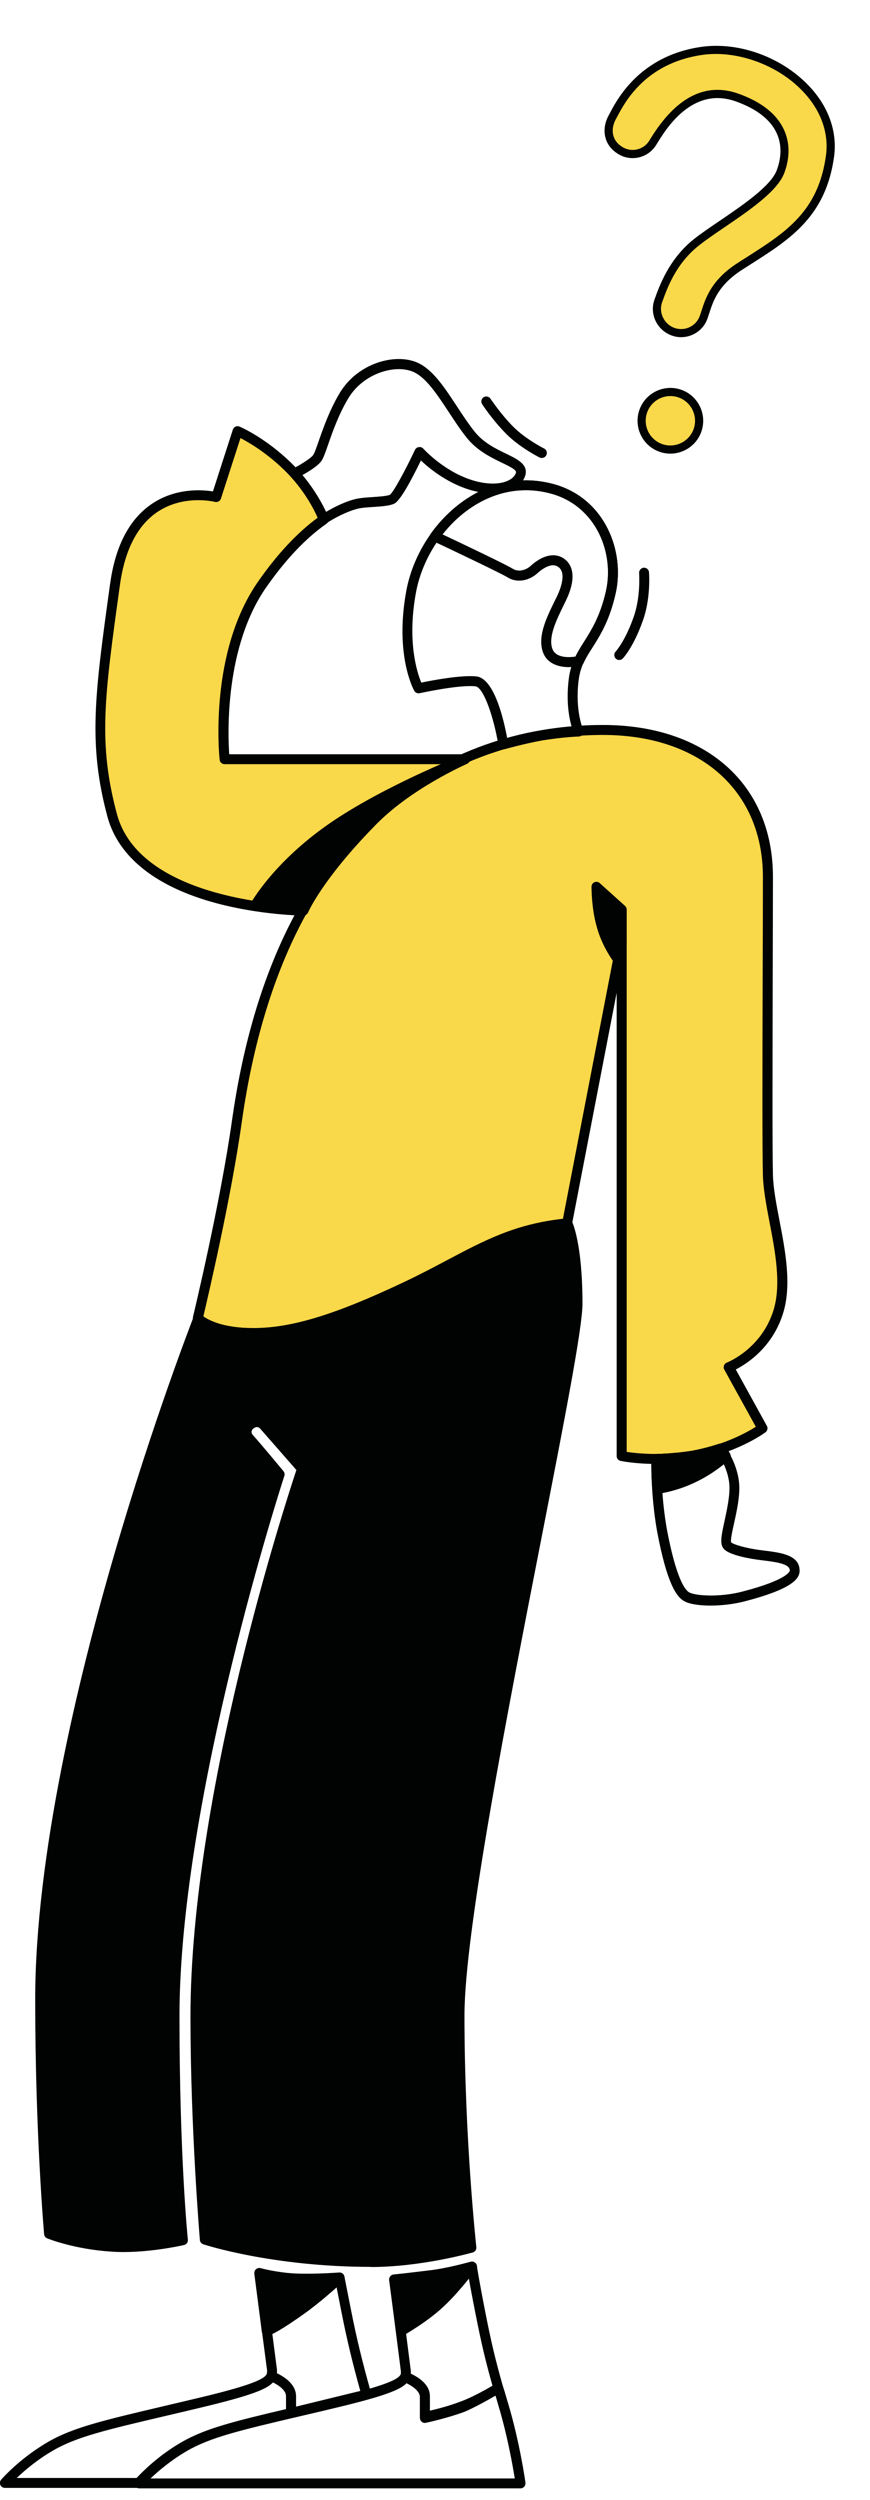
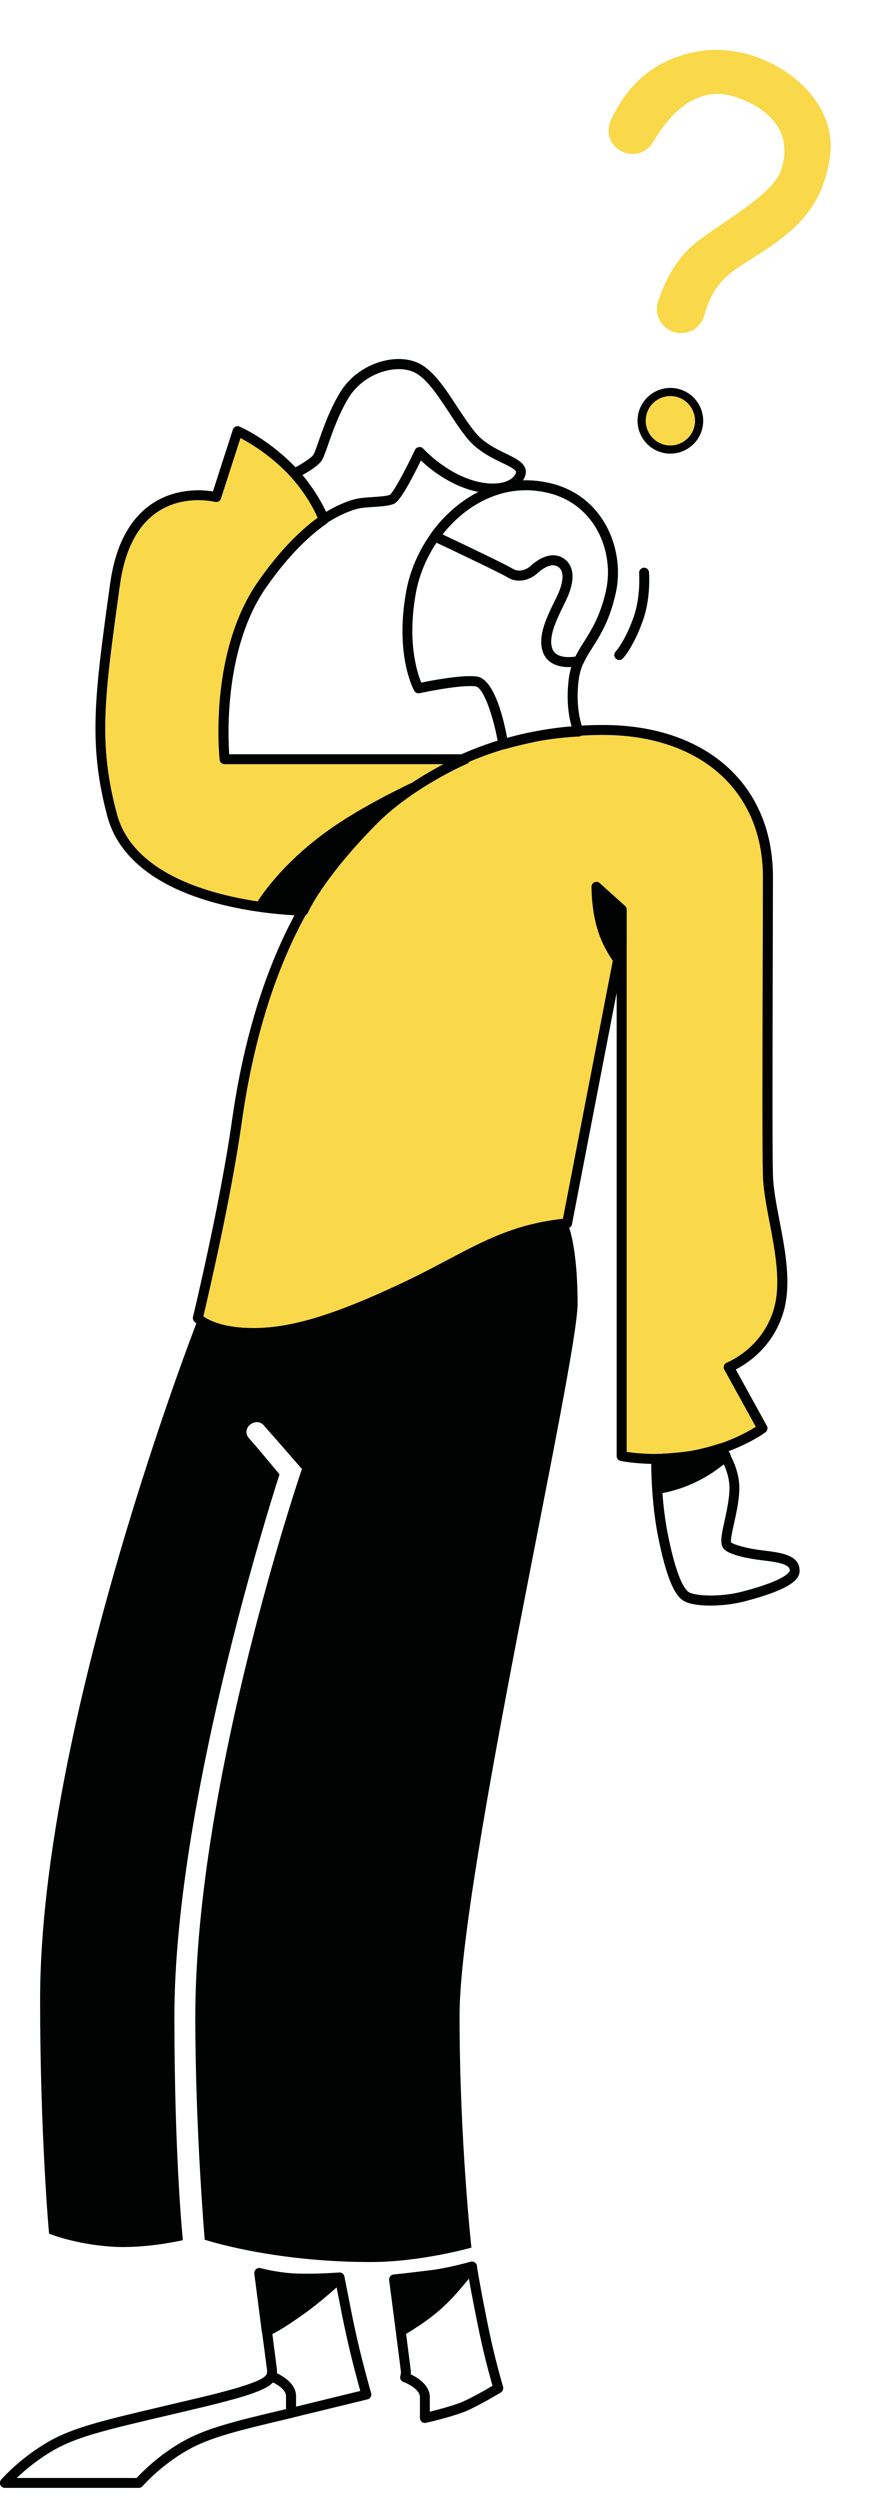
<svg xmlns="http://www.w3.org/2000/svg" width="54" height="155" viewBox="0 0 54 155" fill="none">
  <path d="M41.004 27.772C41.932 28.105 42.954 27.624 43.288 26.696C43.621 25.768 43.139 24.746 42.212 24.412C41.284 24.079 40.262 24.561 39.928 25.488C39.595 26.416 40.076 27.438 41.004 27.772Z" fill="#F9D849" />
  <path d="M40.92 28.006C39.863 27.626 39.312 26.456 39.692 25.399C40.072 24.342 41.242 23.791 42.299 24.171C43.356 24.551 43.907 25.721 43.527 26.778C43.147 27.835 41.977 28.386 40.92 28.006ZM42.128 24.646C41.331 24.36 40.452 24.777 40.167 25.57C39.882 26.363 40.298 27.245 41.091 27.53C41.884 27.815 42.766 27.399 43.051 26.607C43.336 25.814 42.92 24.931 42.128 24.646Z" fill="#010202" />
  <path d="M43.672 19.673C43.392 20.454 42.532 20.84 41.774 20.567C41.015 20.295 40.576 19.442 40.856 18.661C41.137 17.879 41.701 16.241 43.198 15.04C44.698 13.844 47.877 12.127 48.44 10.645C49.002 9.164 48.814 7.148 45.764 6.052C42.714 4.955 40.942 8.167 40.504 8.862C40.065 9.561 39.141 9.762 38.45 9.3C37.751 8.862 37.575 8.023 38.012 7.246C38.402 6.529 39.676 3.731 43.514 3.158C47.351 2.586 52.025 5.711 51.523 9.644C51.003 13.544 48.54 14.824 45.963 16.49C44.163 17.633 43.958 18.868 43.669 19.672L43.672 19.673Z" fill="#F9D849" />
-   <path d="M41.694 20.803C40.78 20.475 40.3 19.475 40.623 18.577L40.643 18.52C40.931 17.72 41.528 16.059 43.047 14.845C43.484 14.495 44.064 14.102 44.673 13.69C46.083 12.731 47.84 11.542 48.211 10.559C48.427 9.98 48.604 9.11 48.205 8.251C47.82 7.413 46.97 6.754 45.683 6.291C42.976 5.318 41.34 7.995 40.798 8.875L40.719 9C40.47 9.396 40.083 9.666 39.626 9.766C39.169 9.862 38.702 9.775 38.315 9.512C37.504 9.003 37.291 8.019 37.797 7.122L37.866 6.989C38.328 6.119 39.732 3.47 43.483 2.913C45.739 2.577 48.309 3.454 50.03 5.143C51.363 6.449 51.982 8.061 51.775 9.679C51.277 13.4 49.048 14.824 46.682 16.33C46.488 16.453 46.295 16.575 46.101 16.701C44.594 17.656 44.273 18.644 44.017 19.439C43.977 19.548 43.946 19.66 43.91 19.759C43.587 20.657 42.592 21.126 41.694 20.803ZM45.85 5.814C47.269 6.324 48.211 7.072 48.657 8.038C49.129 9.06 48.928 10.07 48.676 10.735C48.249 11.864 46.495 13.054 44.95 14.105C44.348 14.511 43.782 14.9 43.358 15.238C41.947 16.363 41.407 17.878 41.115 18.69L41.094 18.746C40.869 19.373 41.218 20.099 41.859 20.33C42.501 20.561 43.206 20.226 43.435 19.588C43.469 19.493 43.505 19.391 43.536 19.283C43.803 18.458 44.17 17.329 45.826 16.279C46.021 16.152 46.214 16.03 46.407 15.908C48.768 14.403 50.808 13.104 51.27 9.613C51.458 8.154 50.892 6.693 49.671 5.5C48.091 3.943 45.628 3.1 43.556 3.408C40.057 3.928 38.791 6.324 38.313 7.227L38.238 7.366C37.863 8.028 38.003 8.718 38.587 9.086C38.868 9.276 39.199 9.34 39.523 9.269C39.846 9.201 40.12 9.006 40.297 8.728L40.371 8.606C41.958 6.018 43.8 5.077 45.85 5.814Z" fill="#010202" />
  <path d="M35.236 75.874C35.236 75.874 35.85 77.135 35.85 80.827C35.85 84.519 28.524 116.397 28.524 124.955C28.524 132.707 29.261 139.354 29.261 139.354C29.261 139.354 26.124 140.248 23.016 140.248C16.859 140.248 12.706 138.863 12.706 138.863C12.706 138.863 12.122 132.034 12.122 125.048C12.122 110.403 18.74 91.079 18.74 91.079C18.74 91.079 16.864 88.923 16.368 88.368C15.877 87.814 14.891 88.555 15.475 89.198C16.059 89.846 17.35 91.412 17.35 91.412C17.35 91.412 10.825 111.321 10.825 125.013C10.825 133.905 11.351 138.893 11.351 138.893C11.351 138.893 8.95 139.448 6.888 139.291C4.639 139.138 3.044 138.49 3.044 138.49C3.044 138.49 2.489 132.397 2.489 123.968C2.489 106.799 12.303 81.75 12.303 81.75C12.303 81.75 13.133 82.673 15.75 82.673C18.367 82.673 21.288 81.657 25.196 79.811C29.133 77.965 31.166 76.271 35.226 75.874H35.236Z" fill="#010202" />
-   <path d="M23.016 140.557C26.129 140.557 29.217 139.688 29.345 139.654C29.487 139.615 29.585 139.472 29.565 139.325C29.561 139.261 28.829 132.604 28.829 124.96C28.829 119.829 31.475 106.264 33.606 95.37C35.03 88.084 36.154 82.33 36.154 80.837C36.154 77.116 35.535 75.8 35.506 75.746C35.452 75.628 35.329 75.559 35.202 75.574C32.153 75.874 30.258 76.87 27.857 78.137C26.998 78.589 26.104 79.055 25.073 79.541C20.812 81.554 18.116 82.374 15.755 82.374C13.393 82.374 12.544 81.559 12.534 81.549C12.46 81.471 12.352 81.436 12.249 81.456C12.146 81.475 12.058 81.544 12.019 81.642C11.994 81.706 9.529 88.015 7.104 96.337C4.86 104.025 2.185 115.067 2.185 123.973C2.185 132.319 2.735 138.466 2.739 138.525C2.749 138.638 2.823 138.741 2.931 138.78C3 138.81 4.6 139.448 6.873 139.6C8.955 139.757 11.326 139.217 11.425 139.192C11.577 139.158 11.68 139.016 11.66 138.859C11.655 138.81 11.14 133.782 11.14 125.014C11.14 111.527 17.581 91.707 17.65 91.506C17.684 91.408 17.66 91.295 17.596 91.216C17.542 91.152 16.29 89.635 15.711 88.992C15.622 88.894 15.593 88.801 15.622 88.712C15.657 88.609 15.77 88.516 15.887 88.486C15.99 88.467 16.074 88.496 16.143 88.57C16.56 89.041 17.979 90.666 18.396 91.142C17.748 93.087 11.822 111.237 11.822 125.043C11.822 131.961 12.402 138.819 12.406 138.883C12.416 139.006 12.5 139.109 12.618 139.148C12.662 139.163 16.889 140.548 23.021 140.548L23.016 140.557ZM28.927 139.129C28.127 139.335 25.544 139.944 23.016 139.944C17.714 139.944 13.879 138.898 12.996 138.633C12.897 137.44 12.431 131.268 12.431 125.048C12.431 110.619 18.966 91.368 19.029 91.177C19.064 91.074 19.044 90.956 18.971 90.877C18.971 90.877 17.09 88.722 16.599 88.167C16.383 87.922 16.074 87.824 15.755 87.888C15.416 87.956 15.131 88.207 15.028 88.521C14.93 88.82 15.008 89.144 15.244 89.404C15.72 89.93 16.683 91.088 17.007 91.481C16.388 93.416 10.521 112.082 10.521 125.019C10.521 132.668 10.914 137.484 11.022 138.652C10.349 138.785 8.513 139.109 6.918 138.991C5.165 138.873 3.805 138.441 3.338 138.279C3.245 137.175 2.803 131.47 2.803 123.978C2.803 115.145 5.464 104.173 7.698 96.523C9.78 89.385 11.886 83.734 12.451 82.256C12.937 82.561 13.948 82.993 15.755 82.993C18.21 82.993 20.988 82.153 25.333 80.101C26.379 79.61 27.277 79.139 28.142 78.682C30.42 77.484 32.236 76.532 35.03 76.213C35.187 76.689 35.54 78.063 35.54 80.837C35.54 82.271 34.367 88.29 33.007 95.252C30.871 106.176 28.22 119.77 28.22 124.96C28.22 131.784 28.799 137.818 28.932 139.129H28.927Z" fill="#010202" />
-   <path d="M8.616 154.28H32.31C32.398 154.28 32.481 154.241 32.541 154.172C32.599 154.103 32.624 154.015 32.614 153.926C32.614 153.902 32.266 151.447 31.558 149.081C31.514 148.938 31.475 148.801 31.436 148.668C31.362 148.418 31.298 148.182 31.215 147.956C31.185 147.868 31.117 147.804 31.028 147.77C30.94 147.74 30.847 147.75 30.768 147.799C30.753 147.809 29.521 148.555 28.637 148.879C27.921 149.159 27.13 149.36 26.683 149.464V148.555C26.683 147.593 25.392 147.117 25.245 147.063C25.093 147.009 24.931 147.077 24.862 147.225C24.685 147.603 23.399 148.045 20.424 148.747C19.727 148.914 19.088 149.061 18.494 149.203C14.733 150.087 12.848 150.529 11.297 151.427C9.519 152.458 8.43 153.72 8.385 153.769C8.307 153.863 8.292 153.99 8.341 154.098C8.39 154.206 8.498 154.275 8.621 154.275L8.616 154.28ZM31.951 153.666H9.343C9.814 153.219 10.595 152.547 11.601 151.963C13.074 151.108 14.93 150.676 18.632 149.807C19.226 149.67 19.869 149.518 20.566 149.351C23.801 148.585 24.847 148.182 25.255 147.74C25.584 147.897 26.065 148.207 26.065 148.56V149.851C26.065 149.945 26.104 150.028 26.178 150.087C26.246 150.146 26.345 150.171 26.433 150.151C26.487 150.141 27.734 149.896 28.853 149.459C29.506 149.218 30.311 148.781 30.753 148.521C30.783 148.624 30.817 148.732 30.847 148.84C30.886 148.978 30.925 149.115 30.969 149.262C31.505 151.059 31.829 152.91 31.951 153.666Z" fill="#010202" />
  <path d="M26.374 150.22C26.374 150.22 26.418 150.22 26.438 150.215C26.492 150.205 27.763 149.93 28.848 149.527C29.796 149.12 31.033 148.364 31.087 148.334C31.205 148.261 31.259 148.118 31.225 147.986C30.744 146.292 30.478 145.173 30.125 143.366C29.703 141.22 29.605 140.528 29.605 140.523C29.595 140.435 29.541 140.356 29.467 140.307C29.393 140.258 29.3 140.243 29.217 140.268C29.202 140.268 27.719 140.695 26.561 140.813C25.343 140.965 24.445 141.058 24.435 141.058C24.351 141.068 24.278 141.108 24.224 141.171C24.17 141.235 24.15 141.319 24.16 141.402C24.165 141.456 24.837 146.636 24.867 146.906C24.896 147.053 24.886 147.2 24.857 147.279C24.828 147.357 24.828 147.446 24.862 147.519C24.896 147.593 24.96 147.657 25.039 147.681C25.304 147.775 26.065 148.153 26.065 148.624V149.915C26.065 150.009 26.109 150.097 26.178 150.156C26.232 150.2 26.3 150.225 26.369 150.225L26.374 150.22ZM30.567 147.922C30.179 148.153 29.3 148.658 28.618 148.953C27.93 149.208 27.135 149.415 26.678 149.527V148.624C26.678 147.868 25.908 147.407 25.495 147.21C25.51 147.063 25.495 146.92 25.476 146.812C25.451 146.596 24.96 142.777 24.813 141.638C25.181 141.599 25.839 141.525 26.629 141.427C27.508 141.338 28.529 141.088 29.05 140.955C29.113 141.353 29.251 142.129 29.521 143.489C29.865 145.232 30.125 146.346 30.572 147.932L30.567 147.922Z" fill="#010202" />
  <path d="M29.296 140.528C29.296 140.528 27.788 140.96 26.585 141.083C25.353 141.235 24.465 141.329 24.465 141.329L24.897 144.53C24.897 144.53 26.311 143.729 27.268 142.836C28.22 141.977 29.3 140.528 29.3 140.528H29.296Z" fill="#010202" />
  <path d="M24.897 144.834C24.951 144.834 25 144.819 25.049 144.795C25.108 144.76 26.507 143.965 27.479 143.057C28.441 142.188 29.502 140.769 29.546 140.71C29.625 140.602 29.63 140.459 29.551 140.351C29.477 140.243 29.34 140.194 29.212 140.229C29.197 140.229 27.715 140.656 26.556 140.774C25.338 140.926 24.44 141.019 24.43 141.019C24.347 141.029 24.273 141.068 24.219 141.137C24.165 141.206 24.145 141.284 24.155 141.368L24.587 144.569C24.602 144.672 24.666 144.755 24.754 144.804C24.798 144.824 24.843 144.839 24.892 144.839L24.897 144.834ZM28.49 141.049C28.098 141.53 27.558 142.153 27.057 142.605C26.443 143.179 25.618 143.724 25.137 144.024L24.813 141.598C25.181 141.559 25.834 141.485 26.63 141.387C27.253 141.323 27.955 141.181 28.495 141.053L28.49 141.049Z" fill="#010202" />
  <path d="M18.062 149.91C18.062 149.91 18.111 149.91 18.136 149.9L22.815 148.761C22.898 148.742 22.967 148.688 23.006 148.619C23.046 148.55 23.06 148.462 23.036 148.378C22.506 146.503 22.137 144.991 21.808 143.326L21.376 141.142C21.347 140.99 21.209 140.882 21.052 140.896C21.038 140.896 19.486 141.014 18.293 140.955C17.144 140.896 16.187 140.631 16.177 140.626C16.079 140.597 15.971 140.626 15.892 140.69C15.814 140.759 15.775 140.862 15.789 140.965C15.794 141.019 16.526 146.567 16.56 146.837C16.59 146.984 16.58 147.131 16.55 147.21C16.521 147.289 16.521 147.377 16.555 147.451C16.59 147.524 16.653 147.588 16.732 147.613C16.997 147.706 17.758 148.084 17.758 148.555V149.601C17.758 149.694 17.802 149.783 17.876 149.841C17.93 149.886 17.999 149.905 18.067 149.905L18.062 149.91ZM22.358 148.241L18.372 149.213V148.56C18.372 147.809 17.601 147.343 17.189 147.146C17.203 146.999 17.189 146.856 17.169 146.748C17.144 146.537 16.639 142.674 16.462 141.333C16.874 141.422 17.527 141.539 18.269 141.574C19.211 141.623 20.326 141.564 20.836 141.53L21.214 143.449C21.529 145.04 21.877 146.493 22.363 148.241H22.358Z" fill="#010202" />
  <path d="M21.081 141.235C21.081 141.235 19.51 141.387 18.283 141.299C17.208 141.205 16.098 140.96 16.098 140.96L16.56 144.529C16.589 144.593 17.915 143.822 18.96 143.022C20.07 142.192 21.081 141.235 21.081 141.235Z" fill="#010202" />
  <path d="M16.53 144.834C17.012 144.834 19.123 143.277 19.147 143.262C20.252 142.433 21.253 141.495 21.293 141.456C21.391 141.367 21.415 141.225 21.361 141.102C21.307 140.984 21.18 140.911 21.052 140.926C21.037 140.926 19.496 141.078 18.303 140.984C17.262 140.896 16.172 140.655 16.162 140.651C16.064 140.631 15.961 140.656 15.887 140.724C15.813 140.793 15.779 140.891 15.789 140.989L16.25 144.559C16.25 144.593 16.265 144.627 16.28 144.657C16.319 144.74 16.403 144.799 16.491 144.824C16.501 144.824 16.516 144.824 16.525 144.824L16.53 144.834ZM20.208 141.603C19.82 141.937 19.304 142.369 18.774 142.772C18.047 143.326 17.247 143.827 16.81 144.073L16.457 141.343C16.884 141.426 17.571 141.544 18.254 141.598C18.907 141.647 19.643 141.628 20.208 141.598V141.603Z" fill="#010202" />
  <path d="M0.309 154.251H8.616C8.704 154.251 8.793 154.211 8.852 154.142C8.861 154.128 9.951 152.876 11.601 151.933C13.035 151.108 14.846 150.681 18.136 149.906C18.273 149.871 18.371 149.748 18.371 149.606V148.56C18.371 147.554 16.992 147.058 16.933 147.038C16.785 146.984 16.619 147.053 16.55 147.2C16.373 147.578 15.087 148.02 12.112 148.722C11.415 148.889 10.771 149.037 10.177 149.179C6.421 150.063 4.531 150.505 2.98 151.403C1.203 152.434 0.113 153.696 0.068 153.745C-0.01 153.838 -0.025 153.966 0.024 154.074C0.073 154.182 0.181 154.251 0.304 154.251H0.309ZM8.479 153.637H1.036C1.507 153.19 2.288 152.517 3.294 151.933C4.767 151.079 6.623 150.647 10.325 149.778C10.919 149.64 11.562 149.488 12.259 149.321C15.494 148.555 16.54 148.153 16.943 147.711C17.272 147.873 17.753 148.187 17.753 148.56V149.365C14.557 150.122 12.77 150.554 11.292 151.403C9.814 152.247 8.788 153.303 8.479 153.637Z" fill="#010202" />
  <path d="M38.589 58.337V90.279C38.589 90.279 40.529 90.677 42.895 90.279C45.635 89.818 47.328 88.556 47.328 88.556L45.237 84.77C45.237 84.77 47.515 83.911 48.315 81.324C49.115 78.742 47.731 75.231 47.667 72.86C47.603 70.489 47.667 59.688 47.667 54.366C47.667 49.044 43.882 45.258 37.421 45.258C28.991 45.258 17.483 50.06 14.714 69.477C13.978 74.74 12.284 81.722 12.284 81.722C12.284 81.722 13.114 82.645 15.73 82.645C18.347 82.645 21.268 81.628 25.176 79.782C29.084 77.936 31.117 76.243 35.207 75.845L38.589 58.337Z" fill="#F9D849" />
  <path d="M40.72 90.765C41.373 90.765 42.134 90.721 42.949 90.583C45.728 90.117 47.441 88.855 47.515 88.801C47.637 88.708 47.677 88.541 47.598 88.403L45.669 84.908C46.356 84.559 47.952 83.543 48.609 81.412C49.15 79.669 48.742 77.543 48.379 75.663C48.182 74.637 47.996 73.67 47.976 72.85C47.932 71.24 47.952 65.608 47.961 60.645C47.966 58.298 47.976 56.054 47.976 54.365C47.976 48.646 43.833 44.949 37.421 44.949C33.817 44.949 28.52 45.798 23.742 49.849C18.803 54.036 15.661 60.625 14.405 69.428C13.678 74.612 11.994 81.574 11.979 81.648C11.955 81.746 11.979 81.849 12.048 81.928C12.087 81.972 13 82.954 15.725 82.954C18.18 82.954 20.959 82.114 25.304 80.062C26.325 79.581 27.204 79.115 28.053 78.668C30.405 77.426 32.266 76.444 35.231 76.154C35.368 76.139 35.476 76.041 35.501 75.909L38.275 61.553V90.279C38.275 90.426 38.378 90.549 38.52 90.578C38.574 90.588 39.438 90.765 40.715 90.765H40.72ZM46.921 88.457C46.386 88.796 44.917 89.626 42.846 89.974C41.044 90.279 39.483 90.107 38.898 90.019V58.337C38.898 58.18 38.776 58.047 38.618 58.033C38.456 58.018 38.319 58.126 38.285 58.278L34.941 75.565C31.986 75.894 30.115 76.881 27.763 78.123C26.919 78.57 26.05 79.031 25.039 79.507C20.782 81.52 18.082 82.34 15.725 82.34C13.82 82.34 12.922 81.829 12.622 81.613C12.892 80.469 14.351 74.264 15.013 69.521C18.096 47.904 31.711 45.567 37.416 45.567C43.454 45.567 47.353 49.024 47.353 54.37C47.353 56.059 47.348 58.303 47.338 60.65C47.323 65.618 47.309 71.249 47.353 72.87C47.377 73.734 47.564 74.73 47.765 75.781C48.114 77.588 48.506 79.64 48.011 81.231C47.264 83.646 45.138 84.471 45.119 84.481C45.035 84.51 44.971 84.579 44.937 84.662C44.908 84.746 44.913 84.839 44.957 84.918L46.911 88.457H46.921Z" fill="#010202" />
  <path d="M44.108 99.548C44.79 99.548 45.556 99.459 46.234 99.282C49.248 98.497 49.631 97.854 49.631 97.382C49.631 96.41 48.472 96.268 47.451 96.14L47.299 96.121C46.224 95.988 45.497 95.743 45.379 95.625C45.33 95.492 45.468 94.864 45.571 94.407C45.738 93.651 45.944 92.713 45.875 91.938C45.743 90.627 44.982 89.66 44.947 89.621C44.864 89.517 44.731 89.478 44.609 89.522C44.599 89.522 43.73 89.822 42.812 89.969C41.859 90.116 40.74 90.151 40.73 90.151C40.568 90.151 40.435 90.288 40.431 90.45C40.431 90.534 40.372 92.571 40.774 94.884C41.403 98.266 42.016 98.993 42.424 99.248C42.743 99.45 43.376 99.548 44.108 99.548ZM44.589 90.175C44.79 90.48 45.183 91.172 45.267 91.997C45.325 92.674 45.129 93.563 44.977 94.275C44.78 95.173 44.663 95.713 44.908 96.008C45.242 96.45 46.769 96.676 47.23 96.73L47.383 96.749C48.31 96.862 49.022 96.98 49.022 97.378C49.022 97.382 48.988 97.923 46.081 98.679C44.697 99.042 43.131 98.954 42.753 98.713C42.537 98.581 41.972 97.923 41.383 94.766C41.079 93.013 41.044 91.388 41.044 90.75C41.452 90.73 42.213 90.681 42.91 90.573C43.607 90.46 44.26 90.273 44.589 90.17V90.175Z" fill="#010202" />
  <path d="M45.05 90.278C44.898 90.004 44.741 89.817 44.741 89.817C44.741 89.817 43.847 90.126 42.895 90.278C41.908 90.431 40.74 90.465 40.74 90.465C40.74 90.465 40.71 91.236 40.803 92.311C40.803 92.311 41.913 92.188 43.141 91.575C44.279 91.02 45.05 90.283 45.05 90.283V90.278Z" fill="#010202" />
  <path d="M40.803 92.615C40.803 92.615 40.828 92.615 40.838 92.615C40.887 92.611 42.016 92.478 43.278 91.845C44.441 91.275 45.227 90.529 45.261 90.499C45.364 90.401 45.384 90.249 45.315 90.126C45.148 89.827 44.981 89.626 44.977 89.616C44.893 89.517 44.761 89.478 44.638 89.522C44.628 89.522 43.759 89.822 42.841 89.969C41.888 90.117 40.74 90.151 40.73 90.151C40.568 90.151 40.435 90.283 40.43 90.445C40.43 90.48 40.401 91.246 40.494 92.331C40.499 92.414 40.543 92.488 40.607 92.542C40.661 92.586 40.73 92.611 40.803 92.611V92.615ZM44.653 90.215C44.368 90.455 43.769 90.917 43.008 91.29C42.222 91.683 41.486 91.869 41.083 91.948C41.049 91.437 41.044 91.015 41.044 90.755C41.456 90.735 42.242 90.686 42.944 90.578C43.641 90.465 44.299 90.274 44.628 90.175C44.638 90.19 44.648 90.2 44.657 90.215H44.653Z" fill="#010202" />
  <path d="M20.095 32.488C20.154 32.488 20.213 32.474 20.262 32.439C21.362 31.737 22.182 31.526 22.403 31.501C22.624 31.467 22.879 31.452 23.154 31.433C23.674 31.398 24.165 31.369 24.47 31.227C24.843 31.055 25.54 29.754 26.124 28.551C26.615 29.012 27.641 29.862 28.982 30.313C30.106 30.686 31.161 30.686 31.873 30.308C32.256 30.107 32.507 29.812 32.61 29.459C32.782 28.791 32.119 28.472 31.422 28.134C30.788 27.829 30.003 27.451 29.448 26.749C29.07 26.273 28.712 25.728 28.363 25.198C27.582 24.009 26.846 22.885 25.884 22.473C24.509 21.884 22.211 22.512 21.097 24.348C20.454 25.414 20.051 26.577 19.781 27.348C19.648 27.731 19.521 28.094 19.442 28.207C19.28 28.438 18.568 28.865 18.112 29.091C18.023 29.135 17.965 29.214 17.945 29.307C17.925 29.4 17.955 29.498 18.018 29.572C18.023 29.577 18.593 30.21 19.005 30.829C19.531 31.59 19.801 32.272 19.806 32.277C19.84 32.361 19.909 32.429 19.997 32.459C20.026 32.469 20.061 32.474 20.09 32.474L20.095 32.488ZM26.036 27.721C26.036 27.721 26.006 27.721 25.992 27.721C25.889 27.736 25.8 27.8 25.756 27.893C25.186 29.106 24.425 30.515 24.2 30.677C24.013 30.76 23.537 30.79 23.119 30.819C22.83 30.839 22.56 30.853 22.329 30.893C22.025 30.922 21.249 31.138 20.238 31.737C20.1 31.442 19.86 30.991 19.521 30.5C19.261 30.112 18.951 29.729 18.74 29.474C19.138 29.253 19.737 28.89 19.953 28.575C20.076 28.394 20.193 28.065 20.365 27.569C20.64 26.778 21.018 25.693 21.627 24.682C22.545 23.16 24.504 22.566 25.643 23.052C26.433 23.391 27.121 24.437 27.852 25.546C28.206 26.086 28.574 26.646 28.972 27.142C29.615 27.952 30.508 28.379 31.161 28.693C31.628 28.919 32.07 29.13 32.026 29.302C31.976 29.484 31.824 29.646 31.598 29.768C31.044 30.063 30.14 30.053 29.193 29.734C27.479 29.155 26.291 27.834 26.276 27.819C26.218 27.755 26.134 27.716 26.046 27.716L26.036 27.721Z" fill="#010202" />
  <path d="M28.863 47.074H13.938C13.938 47.074 13.231 40.52 16.309 36.18C17.758 34.118 19.078 32.92 20.095 32.208C20.095 32.208 19.481 30.514 17.88 28.948C16.28 27.377 14.743 26.734 14.743 26.734L13.418 30.828C13.418 30.828 8.096 29.444 7.138 36.185C6.186 43.078 5.754 46.063 6.952 50.555C8.523 56.402 18.828 56.461 18.828 56.461C18.828 56.461 19.658 54.463 22.952 51.076C25.323 48.581 28.858 47.074 28.858 47.074H28.863Z" fill="#F9D849" />
  <path d="M18.833 56.766C18.956 56.766 19.068 56.692 19.117 56.574C19.127 56.555 19.977 54.576 23.178 51.287C25.475 48.866 28.951 47.369 28.986 47.354C29.118 47.295 29.197 47.153 29.167 47.01C29.138 46.868 29.01 46.765 28.868 46.765H14.228C14.139 45.488 13.943 40.053 16.564 36.357C17.758 34.658 19.005 33.347 20.276 32.463C20.389 32.385 20.438 32.237 20.389 32.105C20.364 32.031 19.731 30.328 18.101 28.727C16.476 27.137 14.93 26.474 14.866 26.449C14.787 26.415 14.699 26.415 14.62 26.449C14.542 26.483 14.483 26.552 14.453 26.636L13.216 30.47C12.568 30.362 10.933 30.234 9.446 31.226C8.051 32.159 7.173 33.809 6.844 36.136L6.814 36.337C5.886 43.053 5.459 46.122 6.667 50.629C7.339 53.133 9.671 54.989 13.413 55.995C16.191 56.741 18.735 56.766 18.843 56.766H18.833ZM27.528 47.379C26.266 48.041 24.273 49.239 22.736 50.859C19.982 53.687 18.931 55.558 18.641 56.142C17.227 56.093 8.626 55.587 7.256 50.467C6.083 46.078 6.475 43.25 7.423 36.416L7.452 36.214C7.757 34.069 8.542 32.562 9.784 31.732C11.429 30.637 13.329 31.113 13.344 31.118C13.501 31.157 13.663 31.069 13.712 30.917L14.925 27.161C15.44 27.426 16.54 28.064 17.664 29.164C18.872 30.347 19.5 31.604 19.716 32.1C18.46 33.023 17.227 34.334 16.059 36.003C12.951 40.387 13.604 46.834 13.633 47.104C13.648 47.261 13.781 47.379 13.938 47.379H27.523H27.528Z" fill="#010202" />
  <path d="M31.235 46.461C31.264 46.461 31.288 46.461 31.318 46.451C31.328 46.451 32.521 46.112 33.66 45.906C34.971 45.695 35.913 45.665 35.923 45.665C36.026 45.665 36.12 45.606 36.173 45.518C36.227 45.43 36.232 45.322 36.193 45.228C36.183 45.204 35.683 44.06 35.913 42.194C36.021 41.31 36.355 40.78 36.782 40.108C37.249 39.366 37.833 38.443 38.216 36.779C38.795 34.177 37.553 30.951 34.465 30.043C32.634 29.518 30.793 29.783 29.138 30.814C27.15 32.046 25.647 34.285 25.215 36.651C24.494 40.594 25.662 42.739 25.711 42.828C25.78 42.945 25.913 43.009 26.045 42.98C26.07 42.975 28.5 42.44 29.511 42.553C30.017 42.611 30.655 44.487 30.935 46.205C30.95 46.294 30.999 46.367 31.073 46.416C31.122 46.446 31.18 46.466 31.239 46.466L31.235 46.461ZM35.486 45.071C35.079 45.101 34.396 45.164 33.557 45.297C32.737 45.449 31.922 45.656 31.48 45.768C31.264 44.585 30.67 42.067 29.575 41.939C28.652 41.836 26.811 42.184 26.148 42.322C25.898 41.723 25.259 39.803 25.814 36.759C26.217 34.555 27.611 32.478 29.457 31.334C30.965 30.401 32.634 30.156 34.288 30.632C37.028 31.437 38.132 34.314 37.612 36.637C37.254 38.198 36.723 39.032 36.257 39.774C35.83 40.451 35.422 41.094 35.3 42.116C35.128 43.515 35.329 44.536 35.486 45.071Z" fill="#010202" />
  <path d="M38.437 40.918C38.52 40.918 38.599 40.888 38.658 40.824C38.687 40.795 39.325 40.112 39.895 38.497C40.406 37.098 40.288 35.542 40.283 35.478C40.268 35.311 40.121 35.183 39.954 35.198C39.787 35.213 39.659 35.36 39.669 35.527C39.669 35.542 39.782 37.019 39.316 38.291C38.795 39.769 38.216 40.392 38.211 40.402C38.093 40.525 38.103 40.721 38.226 40.839C38.285 40.893 38.363 40.922 38.437 40.922V40.918Z" fill="#010202" />
-   <path d="M33.635 28.394C33.748 28.394 33.856 28.33 33.91 28.222C33.984 28.07 33.925 27.883 33.773 27.809C33.763 27.805 32.639 27.235 31.883 26.484C31.058 25.659 30.454 24.726 30.444 24.721C30.351 24.579 30.159 24.54 30.017 24.628C29.875 24.721 29.835 24.913 29.924 25.055C29.948 25.094 30.567 26.047 31.441 26.921C32.266 27.746 33.439 28.34 33.488 28.364C33.532 28.384 33.581 28.399 33.626 28.399L33.635 28.394Z" fill="#010202" />
  <path d="M35.319 41.359C35.58 41.359 35.825 41.325 36.016 41.281C36.11 41.256 36.183 41.197 36.223 41.109C36.375 40.775 36.571 40.466 36.782 40.137C37.278 39.351 37.843 38.458 38.216 36.774C38.795 34.177 37.553 30.946 34.465 30.043C31.073 29.071 28.25 30.976 26.742 33.082C26.688 33.156 26.674 33.249 26.693 33.337C26.713 33.425 26.777 33.499 26.86 33.538C28.019 34.083 31.112 35.551 31.505 35.797C32.148 36.199 32.914 35.949 33.35 35.546C33.527 35.384 34.131 34.879 34.573 35.105C35.231 35.434 34.779 36.543 34.558 37.005L34.44 37.24C33.92 38.301 33.385 39.395 33.675 40.363C33.915 41.148 34.666 41.364 35.319 41.364V41.359ZM35.732 40.706C35.383 40.76 34.47 40.839 34.269 40.181C34.048 39.445 34.529 38.458 34.995 37.505L35.113 37.265C36.026 35.384 35.236 34.736 34.853 34.545C34.308 34.275 33.611 34.471 32.938 35.085C32.658 35.345 32.187 35.487 31.834 35.267C31.411 35.002 28.485 33.612 27.464 33.131C28.893 31.319 31.362 29.783 34.293 30.622C37.033 31.427 38.137 34.304 37.617 36.627C37.268 38.212 36.733 39.052 36.267 39.798C36.075 40.098 35.894 40.387 35.737 40.702L35.732 40.706Z" fill="#010202" />
  <path d="M38.589 58.337V56.398L37.018 54.984C37.018 54.984 37.018 56.275 37.328 57.355C37.637 58.553 38.373 59.511 38.373 59.511L38.589 58.342V58.337Z" fill="#010202" />
  <path d="M38.373 59.815C38.373 59.815 38.422 59.815 38.447 59.805C38.565 59.775 38.653 59.682 38.678 59.559L38.894 58.391C38.894 58.391 38.899 58.352 38.899 58.337V56.398C38.899 56.309 38.859 56.226 38.796 56.167L37.224 54.753C37.136 54.669 37.004 54.65 36.896 54.699C36.783 54.748 36.714 54.861 36.714 54.979C36.714 55.033 36.714 56.329 37.033 57.434C37.352 58.671 38.098 59.653 38.133 59.692C38.192 59.77 38.28 59.81 38.378 59.81L38.373 59.815ZM38.28 58.307L38.211 58.685C38.005 58.317 37.765 57.821 37.627 57.272C37.475 56.741 37.401 56.152 37.362 55.7L38.28 56.53V58.303V58.307Z" fill="#010202" />
  <path d="M28.863 47.074C28.863 47.074 25.323 48.611 22.986 51.012C19.692 54.394 18.862 56.398 18.862 56.398C18.862 56.398 17.571 56.398 15.848 56.123C15.848 56.123 17.203 53.692 20.556 51.355C23.909 49.018 28.863 47.079 28.863 47.079V47.074Z" fill="#010202" />
-   <path d="M18.863 56.707C18.985 56.707 19.098 56.633 19.147 56.515C19.157 56.496 20.006 54.517 23.207 51.228C25.476 48.896 28.952 47.374 28.986 47.359C29.138 47.29 29.212 47.114 29.148 46.961C29.084 46.804 28.908 46.731 28.75 46.794C28.701 46.814 23.723 48.773 20.38 51.105C17.007 53.457 15.637 55.877 15.578 55.975C15.529 56.064 15.524 56.167 15.568 56.26C15.612 56.349 15.696 56.412 15.794 56.432C17.522 56.712 18.804 56.712 18.858 56.712L18.863 56.707ZM24.086 49.612C23.63 49.981 23.178 50.378 22.766 50.801C20.011 53.633 18.961 55.504 18.671 56.088C18.303 56.078 17.444 56.039 16.364 55.887C16.884 55.121 18.259 53.329 20.733 51.606C21.759 50.889 22.942 50.212 24.086 49.612Z" fill="#010202" />
</svg>